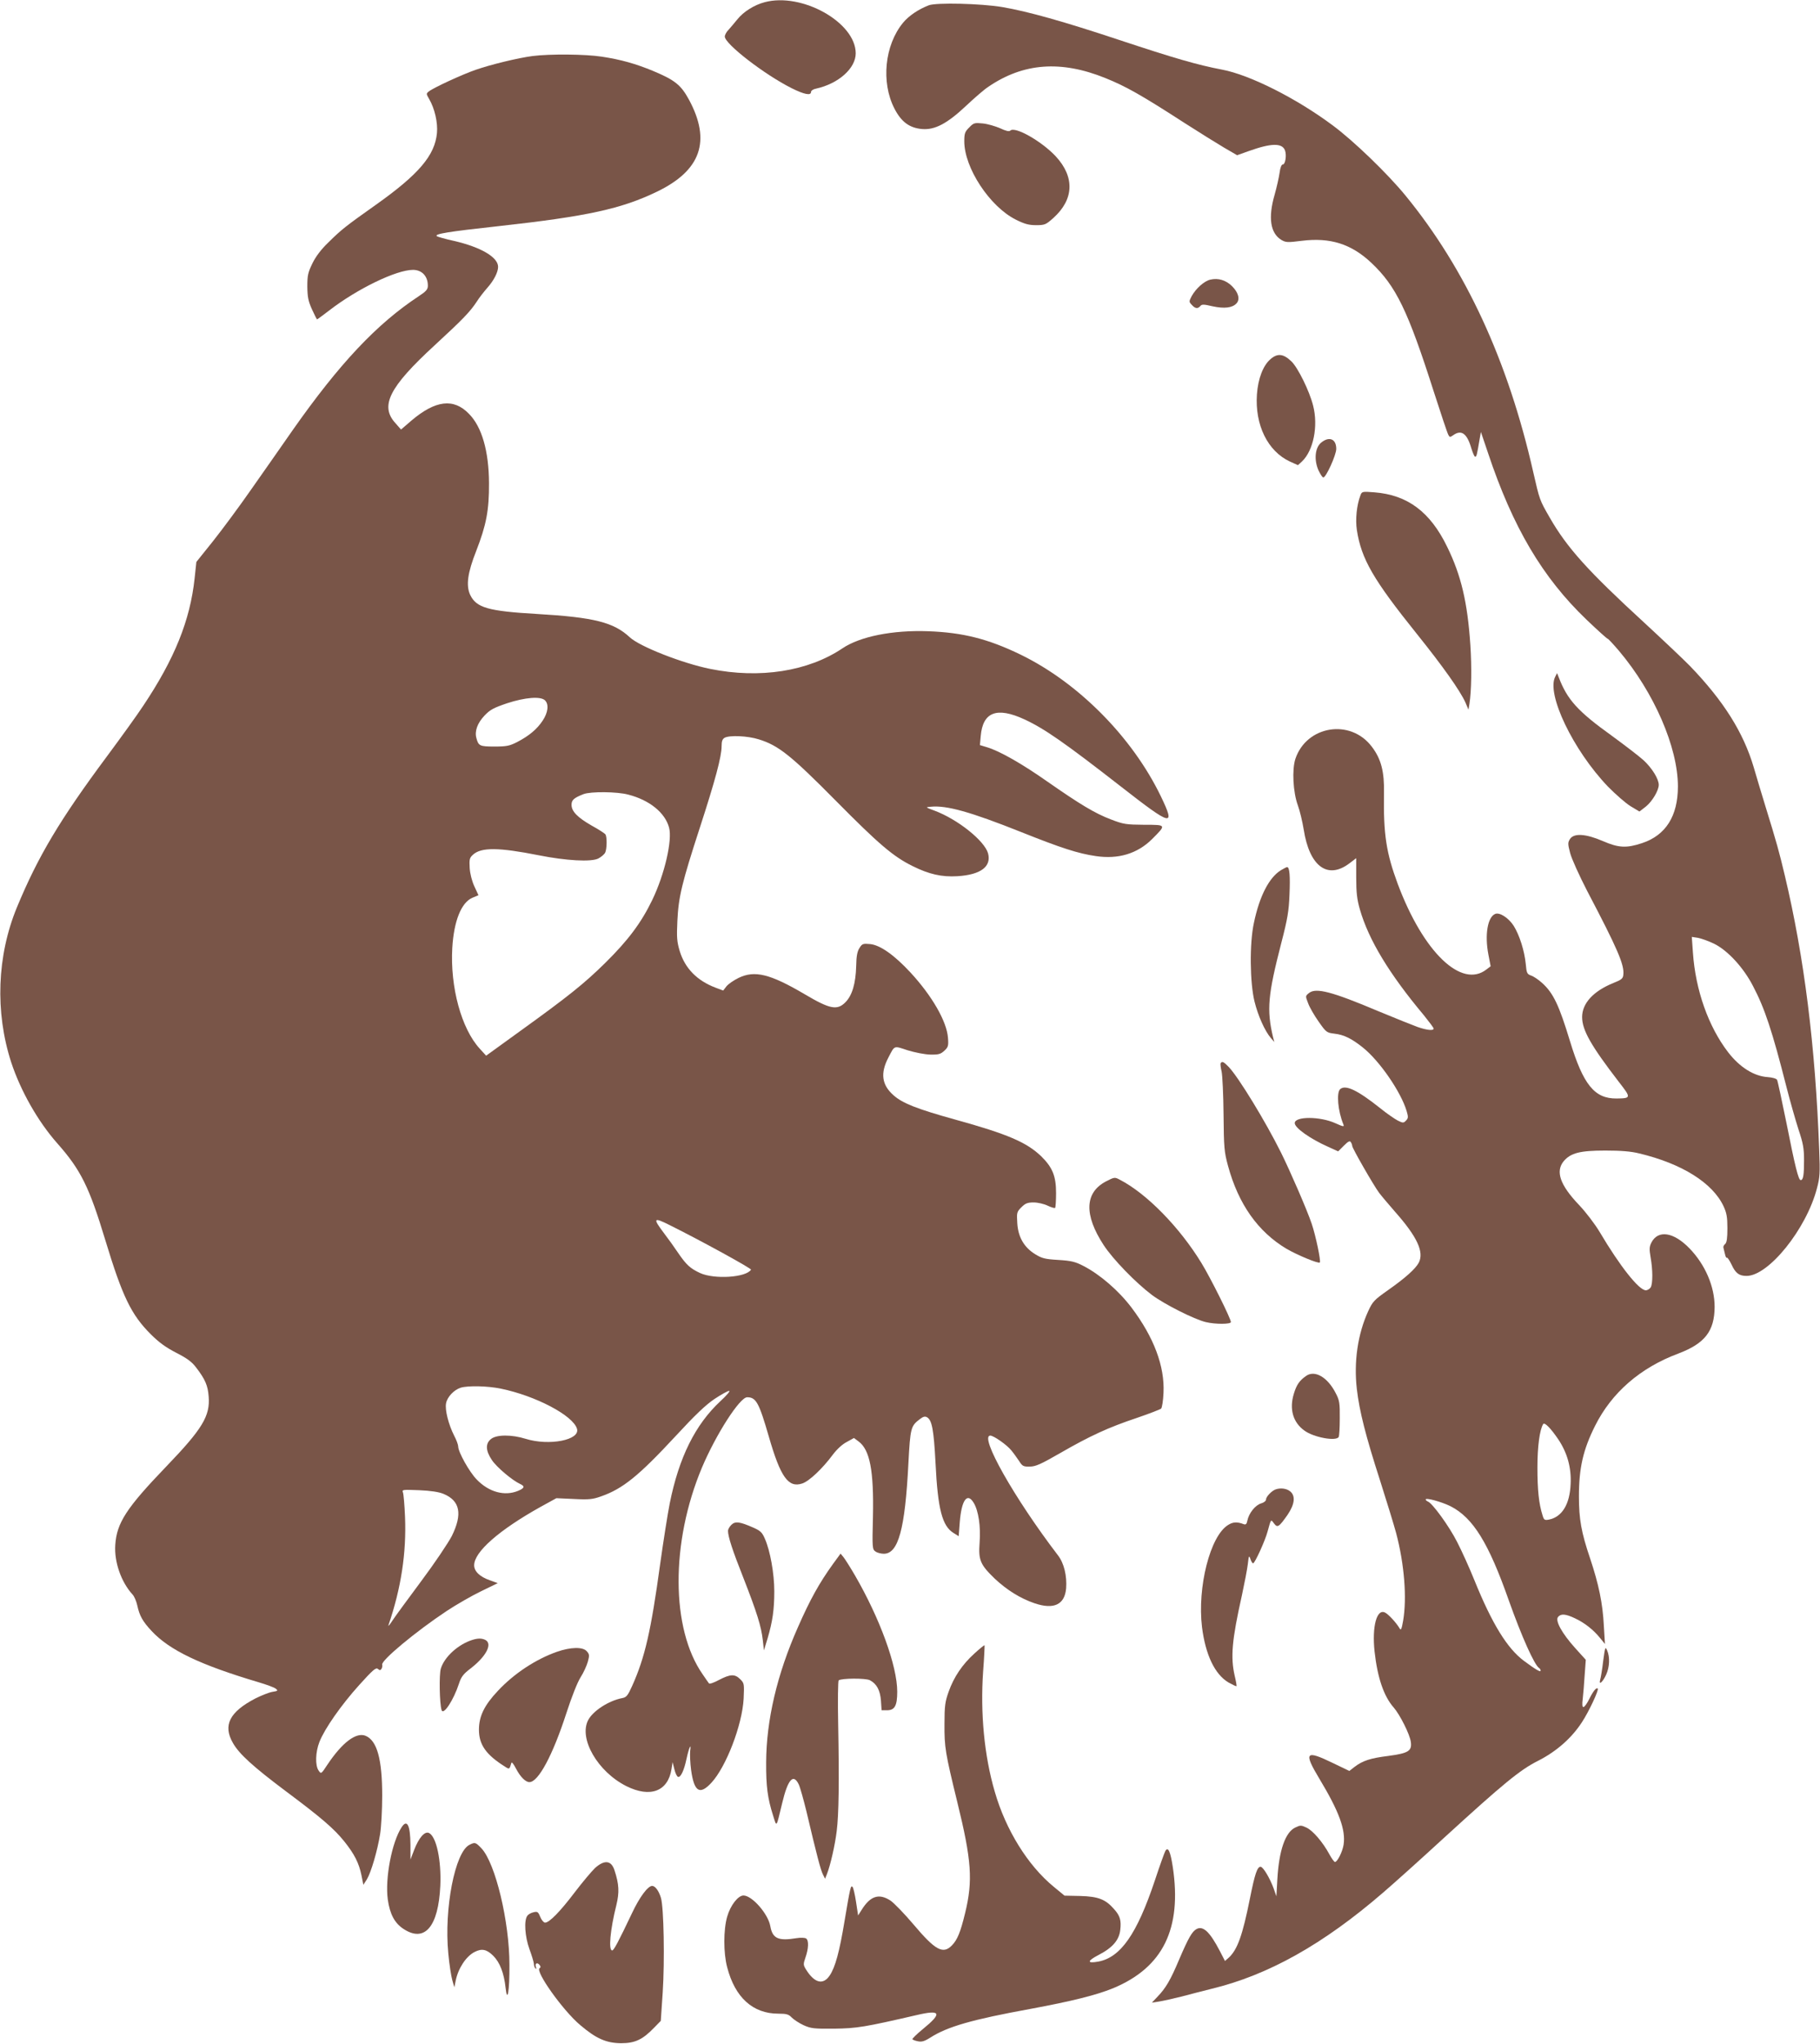
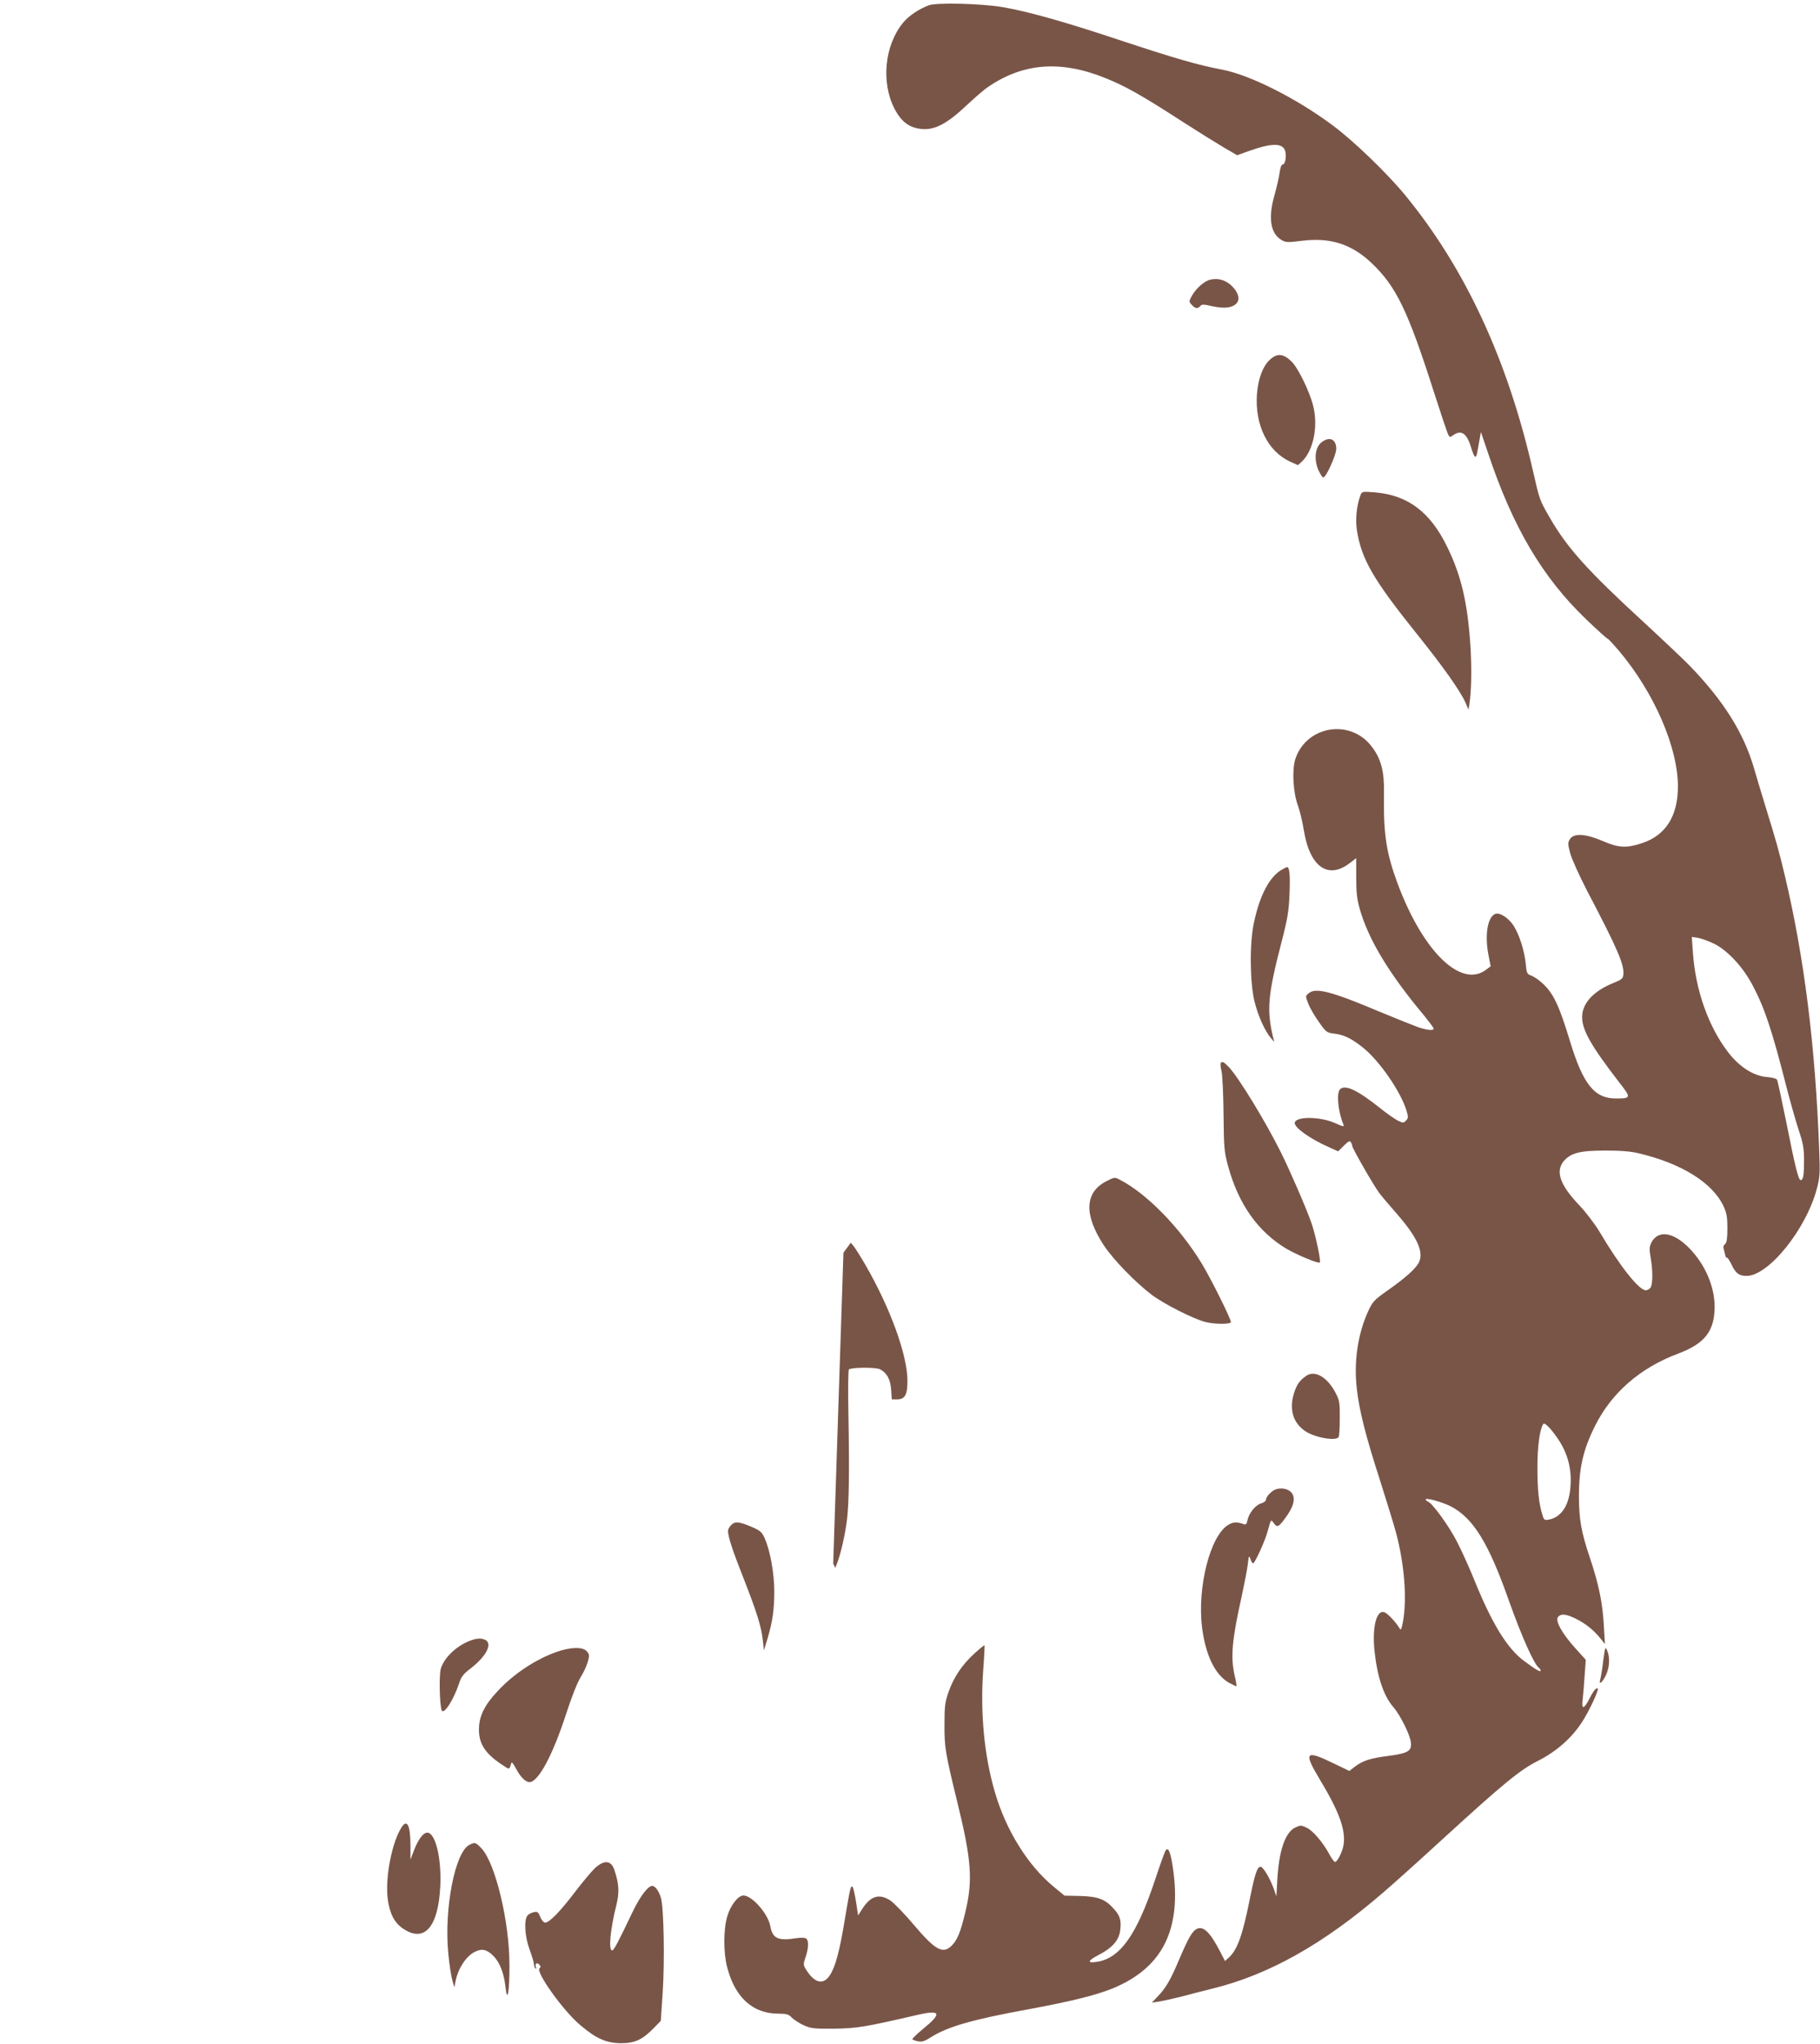
<svg xmlns="http://www.w3.org/2000/svg" version="1.0" width="1140pt" height="1280pt" viewBox="0 0 1140 1280" preserveAspectRatio="xMidYMid meet">
  <g transform="translate(0,1280) scale(0.1,-0.1)" fill="#795548" stroke="none">
-     <path d="M4789 12786 c-65 -17 -133 -60 -171 -108 -18 -22 -43 -52 -55 -65 -13 -13 -23 -32 -23 -42 0 -46 247 -237 418 -323 80 -40 122 -48 122 -24 0 8 14 18 32 21 140 31 248 127 248 221 0 194 -338 383 -571 320z" />
    <path d="M5818 12767 c-65 -25 -126 -66 -162 -110 -115 -140 -138 -372 -54 -536 43 -84 94 -122 173 -129 81 -7 158 34 277 146 51 48 113 102 138 118 219 150 455 168 734 55 129 -52 228 -108 497 -282 92 -59 203 -128 247 -154 l81 -47 73 26 c140 50 209 52 227 4 11 -31 2 -88 -14 -88 -8 0 -16 -20 -20 -52 -4 -29 -18 -91 -31 -137 -42 -145 -27 -242 43 -284 28 -16 39 -16 127 -5 178 22 310 -19 437 -139 153 -145 227 -296 389 -803 45 -140 86 -263 92 -273 8 -16 11 -16 31 -2 51 36 86 11 113 -82 9 -29 19 -53 24 -53 9 0 11 10 28 110 l8 45 44 -130 c156 -468 342 -781 616 -1044 70 -67 130 -121 134 -121 4 0 36 -35 72 -77 219 -260 368 -603 368 -848 0 -185 -76 -306 -225 -355 -97 -32 -146 -30 -245 13 -107 46 -181 51 -206 13 -14 -23 -14 -30 1 -88 9 -35 57 -141 107 -238 190 -362 234 -463 226 -525 -2 -23 -12 -31 -63 -51 -125 -51 -195 -127 -195 -213 0 -82 56 -180 230 -406 78 -100 78 -103 -15 -104 -137 -1 -208 86 -291 359 -68 224 -104 301 -174 364 -23 21 -54 42 -70 47 -25 9 -28 16 -33 72 -8 82 -39 181 -76 240 -32 49 -87 85 -115 74 -48 -19 -67 -131 -43 -255 l14 -73 -25 -19 c-157 -124 -397 107 -557 535 -72 194 -90 311 -86 565 3 138 -18 218 -77 295 -134 176 -408 131 -478 -77 -22 -68 -15 -209 16 -293 12 -33 28 -100 36 -149 36 -232 150 -316 287 -212 l42 32 0 -120 c0 -96 5 -138 23 -201 55 -191 184 -404 401 -663 33 -41 61 -78 61 -83 0 -15 -43 -10 -101 10 -30 11 -140 55 -246 99 -291 123 -390 148 -433 114 -24 -19 -24 -19 -6 -65 9 -25 39 -77 66 -115 47 -67 50 -69 99 -75 60 -7 108 -31 178 -87 104 -83 238 -277 274 -398 11 -37 10 -45 -4 -59 -15 -16 -19 -16 -50 -1 -18 9 -68 43 -110 77 -143 114 -218 150 -252 121 -25 -21 -15 -138 20 -222 6 -15 -1 -14 -50 8 -96 44 -255 44 -255 1 0 -30 96 -98 208 -148 l64 -29 36 36 c26 26 37 32 43 22 5 -7 9 -18 9 -24 0 -14 134 -247 168 -293 15 -20 60 -73 100 -119 139 -157 183 -252 149 -319 -21 -39 -83 -95 -194 -173 -85 -60 -95 -70 -123 -131 -65 -142 -91 -316 -71 -488 16 -138 55 -292 145 -571 41 -129 87 -278 101 -330 52 -196 68 -407 44 -549 -10 -56 -14 -63 -23 -47 -19 33 -68 86 -89 97 -53 29 -84 -86 -67 -243 18 -164 58 -281 120 -351 39 -45 101 -168 107 -215 8 -57 -15 -71 -141 -88 -113 -14 -161 -30 -212 -69 l-32 -25 -104 50 c-171 83 -184 68 -83 -100 123 -204 165 -319 151 -412 -7 -44 -39 -108 -54 -108 -5 0 -21 22 -35 48 -41 76 -103 148 -143 167 -34 16 -39 16 -70 1 -63 -29 -103 -144 -113 -326 l-6 -105 -17 49 c-24 65 -66 136 -82 136 -21 0 -36 -45 -67 -200 -46 -230 -78 -318 -131 -368 l-25 -22 -32 62 c-63 121 -105 160 -146 138 -28 -15 -51 -55 -110 -193 -53 -126 -83 -177 -134 -230 l-36 -38 45 7 c25 4 88 18 140 31 52 14 138 36 190 49 355 86 699 279 1072 601 62 53 236 209 385 346 370 338 474 424 588 481 114 58 210 142 275 243 42 64 106 200 98 209 -9 8 -28 -15 -52 -63 -14 -29 -31 -53 -38 -53 -7 0 -9 17 -4 53 3 28 9 95 12 148 l7 95 -66 73 c-83 92 -127 172 -108 195 18 22 47 20 106 -8 60 -28 116 -72 157 -123 l31 -38 -7 115 c-7 140 -32 259 -86 421 -55 162 -70 246 -70 388 0 178 26 292 101 442 104 208 283 364 522 453 166 63 226 140 227 292 0 128 -59 265 -158 367 -99 102 -196 117 -238 36 -13 -26 -14 -41 -5 -93 14 -79 14 -162 1 -187 -6 -10 -20 -19 -31 -19 -43 0 -163 152 -289 365 -30 50 -87 125 -130 170 -119 125 -148 210 -95 274 44 51 101 66 260 66 99 0 161 -5 213 -18 268 -64 460 -185 528 -331 19 -41 24 -67 24 -137 0 -63 -4 -90 -14 -99 -8 -6 -13 -17 -11 -23 2 -7 6 -25 10 -41 3 -15 9 -26 12 -22 3 3 16 -16 29 -43 25 -54 47 -71 94 -71 138 0 375 294 441 549 18 67 20 95 14 241 -24 651 -94 1208 -216 1720 -34 143 -50 202 -119 425 -27 88 -61 201 -75 250 -65 219 -189 416 -399 634 -39 40 -168 162 -286 271 -353 324 -484 469 -593 659 -64 111 -63 110 -103 284 -158 698 -424 1273 -800 1732 -112 137 -326 344 -459 442 -226 168 -516 314 -690 347 -153 29 -298 71 -645 186 -346 115 -573 179 -733 206 -132 22 -411 29 -459 11z m4919 -5877 c85 -42 184 -149 244 -266 73 -139 120 -281 209 -631 23 -90 57 -209 75 -265 29 -87 35 -117 35 -195 0 -92 -5 -123 -21 -123 -14 0 -35 84 -89 357 -29 142 -55 264 -59 271 -5 8 -30 15 -59 17 -87 6 -175 62 -247 155 -124 161 -205 390 -221 625 l-7 98 39 -6 c21 -4 66 -20 101 -37z m-976 -3104 c56 -84 82 -176 77 -279 -5 -127 -54 -207 -136 -223 -27 -5 -31 -3 -40 27 -23 72 -32 158 -32 299 0 132 14 236 36 272 9 14 49 -28 95 -96z m-674 -419 c140 -72 237 -229 363 -587 81 -228 161 -407 191 -426 5 -3 9 -10 9 -16 0 -11 -30 6 -104 61 -105 78 -200 232 -311 506 -31 77 -80 185 -108 239 -49 97 -154 242 -183 253 -7 3 -14 9 -14 13 0 13 101 -15 157 -43z" />
-     <path d="M3335 12449 c-91 -12 -260 -53 -355 -86 -82 -28 -264 -112 -293 -135 -18 -14 -18 -15 1 -48 35 -60 55 -148 49 -213 -13 -140 -114 -259 -382 -449 -189 -134 -215 -154 -298 -236 -45 -43 -79 -88 -100 -131 -28 -58 -32 -75 -32 -146 1 -66 6 -91 29 -142 16 -35 30 -63 32 -63 2 0 36 25 75 55 176 136 421 255 526 255 56 0 93 -40 93 -99 0 -23 -10 -35 -57 -66 -263 -173 -497 -422 -790 -839 -70 -101 -188 -269 -261 -373 -73 -105 -180 -249 -237 -321 l-105 -131 -11 -103 c-28 -263 -126 -505 -322 -798 -38 -58 -140 -199 -226 -315 -296 -398 -433 -628 -565 -947 -125 -303 -138 -655 -36 -970 59 -179 167 -370 289 -508 147 -166 200 -273 301 -607 107 -353 162 -466 284 -588 52 -52 95 -83 161 -117 70 -36 98 -57 126 -95 55 -72 71 -111 76 -178 10 -122 -39 -203 -265 -438 -251 -261 -311 -354 -320 -492 -7 -107 37 -232 108 -310 11 -11 24 -42 30 -69 14 -65 34 -100 89 -159 112 -121 305 -213 672 -322 47 -14 94 -31 105 -39 17 -13 16 -15 -21 -21 -22 -4 -69 -23 -105 -41 -162 -84 -205 -168 -141 -279 39 -69 126 -148 334 -304 217 -162 299 -232 364 -313 63 -79 91 -134 107 -211 l12 -60 22 34 c26 43 66 178 83 284 7 44 13 152 13 240 0 228 -32 345 -104 375 -59 24 -146 -41 -240 -182 -38 -58 -39 -58 -54 -36 -23 32 -20 117 5 180 32 82 137 232 249 356 85 94 104 111 117 101 11 -10 16 -10 23 1 4 7 6 19 4 25 -10 25 210 208 406 338 58 38 153 93 211 121 l107 52 -50 18 c-63 22 -98 56 -98 94 0 84 157 221 415 365 l100 55 110 -5 c95 -5 118 -2 169 16 138 48 238 130 468 378 122 132 188 195 243 232 42 28 84 51 92 51 9 0 -16 -29 -54 -64 -158 -147 -260 -352 -318 -641 -13 -66 -40 -237 -60 -380 -57 -416 -95 -584 -175 -762 -28 -62 -36 -72 -63 -77 -84 -16 -183 -80 -213 -138 -60 -116 60 -323 239 -413 150 -75 261 -33 283 106 l7 44 11 -44 c6 -25 16 -46 23 -48 16 -6 38 40 53 112 16 73 31 105 23 50 -2 -22 0 -76 6 -120 19 -136 54 -158 127 -79 92 99 193 361 202 526 4 93 4 97 -21 122 -34 34 -62 33 -133 -4 -31 -17 -60 -27 -63 -22 -3 4 -21 29 -39 56 -200 285 -202 827 -5 1296 88 208 237 440 283 440 56 0 74 -33 136 -247 73 -253 122 -322 209 -293 43 14 126 92 192 181 25 33 59 65 87 79 l45 25 28 -21 c72 -52 97 -184 91 -472 -5 -196 -4 -204 16 -218 11 -8 35 -14 52 -14 91 0 133 154 154 565 12 226 15 235 73 279 21 16 32 18 45 10 30 -19 41 -79 52 -286 14 -289 42 -395 113 -438 l32 -20 7 90 c11 137 47 186 87 119 30 -49 45 -149 37 -250 -8 -109 4 -137 95 -225 77 -72 161 -124 249 -154 121 -41 189 -9 198 93 6 78 -13 158 -51 207 -273 357 -495 750 -424 750 21 0 104 -58 132 -93 15 -18 36 -48 49 -67 20 -32 27 -35 67 -34 36 0 69 15 189 84 189 109 303 161 479 220 79 27 149 54 154 59 6 6 13 51 15 99 8 166 -60 347 -200 533 -80 106 -198 208 -301 261 -52 27 -77 33 -159 38 -83 5 -102 10 -144 36 -70 43 -107 108 -112 195 -4 65 -3 70 26 99 25 25 39 30 77 30 25 0 64 -9 87 -20 23 -11 44 -17 47 -14 3 3 6 45 6 92 0 107 -22 161 -93 231 -92 88 -210 139 -539 230 -238 66 -330 102 -386 152 -74 65 -84 138 -32 237 40 77 32 74 120 45 46 -14 106 -26 142 -27 53 -1 65 3 88 24 24 22 27 31 23 80 -7 103 -100 264 -235 410 -102 110 -190 172 -253 178 -44 4 -50 2 -66 -24 -14 -21 -20 -50 -21 -113 -3 -110 -25 -185 -68 -228 -51 -51 -96 -43 -253 50 -219 129 -315 152 -416 103 -31 -15 -65 -39 -76 -53 l-20 -26 -48 18 c-116 44 -191 121 -224 228 -18 60 -20 86 -15 191 7 149 28 237 142 587 94 289 135 441 135 506 0 32 5 45 19 53 32 17 144 12 214 -10 123 -38 201 -100 482 -384 268 -271 359 -349 480 -409 104 -52 184 -70 282 -64 146 9 214 60 192 143 -22 79 -190 213 -334 267 -59 22 -60 22 -25 25 99 10 249 -32 565 -158 253 -101 358 -135 469 -151 141 -21 260 15 352 106 91 91 91 90 -49 90 -113 1 -129 3 -207 33 -101 38 -195 95 -403 240 -157 110 -297 190 -376 213 l-43 13 5 56 c13 152 101 185 274 105 125 -58 249 -144 606 -422 319 -249 342 -254 248 -59 -179 370 -516 710 -877 886 -204 99 -362 139 -580 147 -224 8 -427 -33 -537 -107 -214 -144 -517 -192 -828 -129 -174 35 -442 140 -504 198 -101 94 -223 125 -579 146 -310 18 -382 39 -421 120 -27 59 -16 138 38 275 63 162 81 254 80 425 -1 201 -45 352 -125 433 -96 100 -210 86 -361 -42 l-65 -56 -35 40 c-99 108 -39 226 246 488 178 164 222 210 264 274 15 24 45 62 66 86 40 45 67 97 67 131 0 60 -107 123 -275 162 -55 12 -104 26 -109 30 -16 14 69 28 389 63 553 61 768 108 991 216 275 133 339 317 200 575 -50 92 -87 123 -226 181 -109 45 -201 71 -320 89 -103 16 -323 18 -435 4z m79 -4035 c25 -25 19 -76 -15 -127 -36 -54 -85 -95 -160 -134 -47 -24 -66 -28 -142 -28 -92 0 -100 4 -113 53 -12 43 6 93 50 140 36 38 57 49 142 78 113 37 211 45 238 18z m521 -590 c133 -34 231 -113 256 -207 21 -79 -28 -292 -105 -452 -69 -143 -151 -253 -295 -395 -130 -128 -229 -208 -536 -429 l-210 -152 -40 44 c-115 125 -186 386 -172 631 10 168 56 284 126 314 l38 16 -26 56 c-15 33 -27 79 -29 115 -3 53 -1 63 20 82 51 48 161 47 413 -3 170 -34 329 -43 373 -20 17 9 36 25 42 35 12 23 13 101 2 116 -4 6 -42 31 -86 55 -89 51 -126 89 -126 130 0 30 14 43 75 67 44 17 210 16 280 -3z m258 -2695 c197 -98 516 -273 511 -280 -30 -49 -229 -62 -319 -21 -62 29 -86 51 -138 127 -22 33 -62 89 -89 124 -70 93 -65 100 35 50z m-1056 -1025 c219 -45 452 -168 477 -251 22 -71 -175 -109 -322 -63 -87 27 -181 27 -216 -1 -36 -28 -35 -73 5 -132 29 -44 127 -127 177 -150 31 -14 28 -26 -13 -43 -84 -35 -183 -8 -259 71 -46 47 -116 172 -116 207 0 10 -11 41 -25 67 -36 71 -59 163 -51 203 7 40 50 85 92 98 47 14 169 11 251 -6z m-359 -659 c104 -43 120 -126 52 -264 -23 -44 -109 -172 -192 -283 -83 -112 -165 -223 -181 -248 -16 -25 -27 -37 -24 -28 80 234 113 454 104 678 -3 74 -9 143 -13 154 -7 18 -2 18 102 14 71 -3 124 -11 152 -23z" />
-     <path d="M6071 12002 c-27 -27 -31 -37 -31 -87 0 -166 159 -408 322 -490 56 -28 82 -35 128 -35 54 0 61 3 108 45 129 116 135 256 15 386 -89 95 -256 190 -285 161 -7 -7 -28 -2 -64 15 -30 13 -78 27 -108 30 -51 5 -57 4 -85 -25z" />
    <path d="M7582 11049 c-38 -8 -91 -55 -118 -104 -17 -33 -17 -35 1 -54 21 -24 38 -26 54 -7 9 11 21 11 76 -2 74 -16 124 -10 150 18 24 26 12 69 -29 109 -38 37 -85 51 -134 40z" />
    <path d="M7957 10550 c-46 -40 -77 -122 -84 -220 -13 -191 67 -355 206 -420 l51 -23 25 23 c72 68 103 222 70 350 -23 92 -96 239 -136 277 -51 49 -88 52 -132 13z" />
    <path d="M8274 10027 c-37 -32 -44 -106 -16 -171 12 -25 25 -46 31 -46 17 0 81 141 81 179 0 63 -45 81 -96 38z" />
    <path d="M8521 9697 c-23 -61 -32 -149 -22 -216 28 -182 103 -311 376 -651 163 -203 270 -354 304 -429 l19 -45 6 35 c13 84 15 230 6 369 -18 269 -58 437 -145 615 -106 219 -248 326 -457 342 -76 6 -78 5 -87 -20z" />
-     <path d="M9742 8563 c-58 -107 111 -460 329 -688 48 -49 112 -105 143 -124 l55 -33 40 31 c40 32 81 101 81 136 0 37 -42 105 -95 154 -30 27 -119 95 -197 152 -216 155 -281 227 -335 369 l-10 25 -11 -22z" />
    <path d="M8024 7351 c-74 -45 -135 -162 -170 -331 -28 -128 -25 -375 4 -492 22 -89 64 -183 102 -228 l22 -25 -8 30 c-41 173 -32 265 52 591 39 150 47 199 51 301 5 117 1 173 -15 173 -4 0 -21 -9 -38 -19z" />
    <path d="M7646 6142 c-3 -4 0 -28 6 -53 5 -24 11 -145 12 -269 2 -207 4 -233 28 -321 65 -239 187 -412 366 -519 67 -39 201 -95 209 -86 8 8 -26 170 -51 243 -29 86 -134 328 -192 445 -98 197 -265 470 -327 536 -32 33 -42 38 -51 24z" />
    <path d="M6928 5402 c-134 -70 -139 -209 -15 -399 59 -90 200 -235 302 -312 79 -59 266 -153 337 -170 62 -15 158 -14 158 0 0 21 -126 274 -184 369 -138 226 -345 437 -513 523 -30 16 -33 16 -85 -11z" />
    <path d="M8180 4183 c-41 -29 -59 -55 -76 -112 -29 -95 -5 -179 67 -230 57 -42 197 -68 214 -40 4 6 7 59 7 117 1 96 -2 113 -25 157 -51 101 -132 148 -187 108z" />
    <path d="M7990 3473 c-25 -9 -60 -46 -60 -63 0 -9 -13 -20 -32 -25 -36 -11 -76 -62 -85 -108 -4 -21 -10 -26 -22 -22 -41 16 -68 15 -99 -5 -112 -69 -193 -389 -163 -639 22 -174 80 -296 166 -347 25 -14 48 -25 50 -23 2 2 -3 31 -11 64 -27 118 -18 223 45 505 16 74 33 162 37 195 6 54 8 57 16 33 5 -16 13 -28 17 -28 11 0 76 143 91 200 22 80 20 77 40 50 22 -29 31 -23 85 54 45 66 51 119 16 147 -22 18 -60 23 -91 12z" />
    <path d="M4581 3251 c-12 -12 -21 -28 -21 -37 0 -36 27 -120 96 -294 86 -220 112 -304 122 -391 l7 -64 23 75 c31 106 42 179 42 295 0 111 -26 255 -59 329 -17 40 -28 50 -73 70 -84 37 -113 41 -137 17z" />
-     <path d="M5219 3008 c-88 -122 -145 -225 -221 -398 -131 -295 -198 -583 -199 -846 -1 -150 9 -225 43 -332 24 -76 19 -83 57 75 36 151 70 189 104 119 9 -19 30 -95 48 -168 65 -276 90 -371 104 -397 l13 -26 12 30 c22 57 50 179 61 269 13 106 16 305 9 673 -3 144 -1 265 3 270 15 14 170 15 196 1 43 -23 64 -63 69 -128 l4 -60 34 0 c48 0 64 28 64 116 0 162 -109 460 -265 729 -29 50 -61 100 -71 113 l-19 23 -46 -63z" />
+     <path d="M5219 3008 l13 -26 12 30 c22 57 50 179 61 269 13 106 16 305 9 673 -3 144 -1 265 3 270 15 14 170 15 196 1 43 -23 64 -63 69 -128 l4 -60 34 0 c48 0 64 28 64 116 0 162 -109 460 -265 729 -29 50 -61 100 -71 113 l-19 23 -46 -63z" />
    <path d="M2960 2531 c-90 -28 -177 -107 -199 -181 -11 -37 -8 -219 5 -259 11 -35 75 62 109 166 14 43 27 60 73 95 97 75 138 153 93 178 -22 11 -45 12 -81 1z" />
    <path d="M6103 2445 c-75 -68 -128 -146 -161 -239 -22 -62 -26 -88 -26 -201 -1 -147 5 -182 80 -489 90 -366 99 -493 49 -697 -29 -119 -48 -166 -82 -201 -56 -58 -104 -32 -243 133 -56 66 -120 132 -142 147 -72 47 -126 30 -181 -58 l-22 -35 -13 85 c-7 47 -17 89 -22 94 -11 11 -14 0 -50 -214 -32 -193 -58 -289 -93 -341 -41 -61 -95 -48 -148 37 -18 29 -18 34 -4 75 20 57 22 108 4 120 -8 5 -34 6 -59 2 -115 -19 -151 -3 -165 75 -13 76 -114 192 -168 192 -34 0 -82 -62 -102 -132 -24 -82 -24 -229 0 -318 49 -189 161 -290 320 -290 52 0 65 -4 84 -24 13 -13 46 -35 74 -48 47 -21 65 -23 192 -22 143 2 191 10 516 85 153 36 163 13 39 -88 -38 -31 -67 -60 -65 -63 3 -4 18 -10 35 -13 23 -5 41 0 77 23 108 69 261 113 628 180 259 48 415 87 519 130 311 130 430 372 372 759 -15 97 -29 128 -46 101 -5 -8 -35 -91 -66 -185 -113 -338 -215 -483 -355 -509 -72 -13 -70 4 3 42 87 45 128 93 135 156 7 60 -1 89 -39 131 -53 61 -99 79 -212 82 l-98 2 -68 56 c-161 132 -300 355 -369 595 -66 225 -91 492 -73 752 7 89 10 163 9 165 -2 2 -31 -22 -64 -52z" />
    <path d="M10042 2399 c-6 -52 -15 -105 -19 -118 -10 -38 16 -15 38 33 21 47 24 108 6 150 -12 27 -13 23 -25 -65z" />
    <path d="M3488 2456 c-133 -47 -268 -136 -369 -244 -85 -90 -119 -159 -119 -244 0 -94 45 -157 163 -231 28 -18 28 -18 40 23 2 9 14 -6 30 -37 26 -50 59 -83 83 -83 56 0 146 168 231 430 33 102 70 196 90 227 18 28 38 72 45 97 11 40 10 47 -7 66 -25 28 -101 26 -187 -4z" />
    <path d="M2516 1358 c-62 -94 -105 -322 -87 -453 13 -92 43 -148 98 -184 133 -88 219 13 231 270 7 158 -24 306 -70 330 -27 14 -64 -28 -94 -106 l-23 -60 0 93 c-1 122 -21 162 -55 110z" />
    <path d="M2940 1247 c-90 -45 -159 -400 -132 -679 6 -68 18 -143 25 -168 l13 -45 8 40 c15 77 64 153 118 181 46 24 77 17 118 -24 41 -41 67 -108 77 -201 11 -99 25 -19 24 144 0 272 -88 637 -175 730 -37 39 -41 40 -76 22z" />
    <path d="M3728 1103 c-22 -21 -80 -90 -128 -153 -91 -120 -159 -190 -186 -190 -8 0 -22 16 -30 36 -13 32 -18 35 -42 29 -15 -3 -33 -13 -39 -22 -22 -29 -15 -131 13 -208 14 -38 27 -80 28 -92 0 -12 5 -25 10 -30 5 -5 7 -1 3 9 -8 22 7 32 22 14 8 -10 9 -16 1 -21 -30 -18 147 -267 255 -357 100 -85 163 -112 255 -113 87 0 135 22 207 97 l42 43 12 177 c13 200 7 533 -11 593 -13 44 -36 75 -55 75 -27 0 -79 -70 -126 -170 -86 -181 -114 -233 -124 -234 -25 -2 -13 130 26 285 19 79 17 129 -12 217 -20 62 -62 67 -121 15z" />
  </g>
</svg>